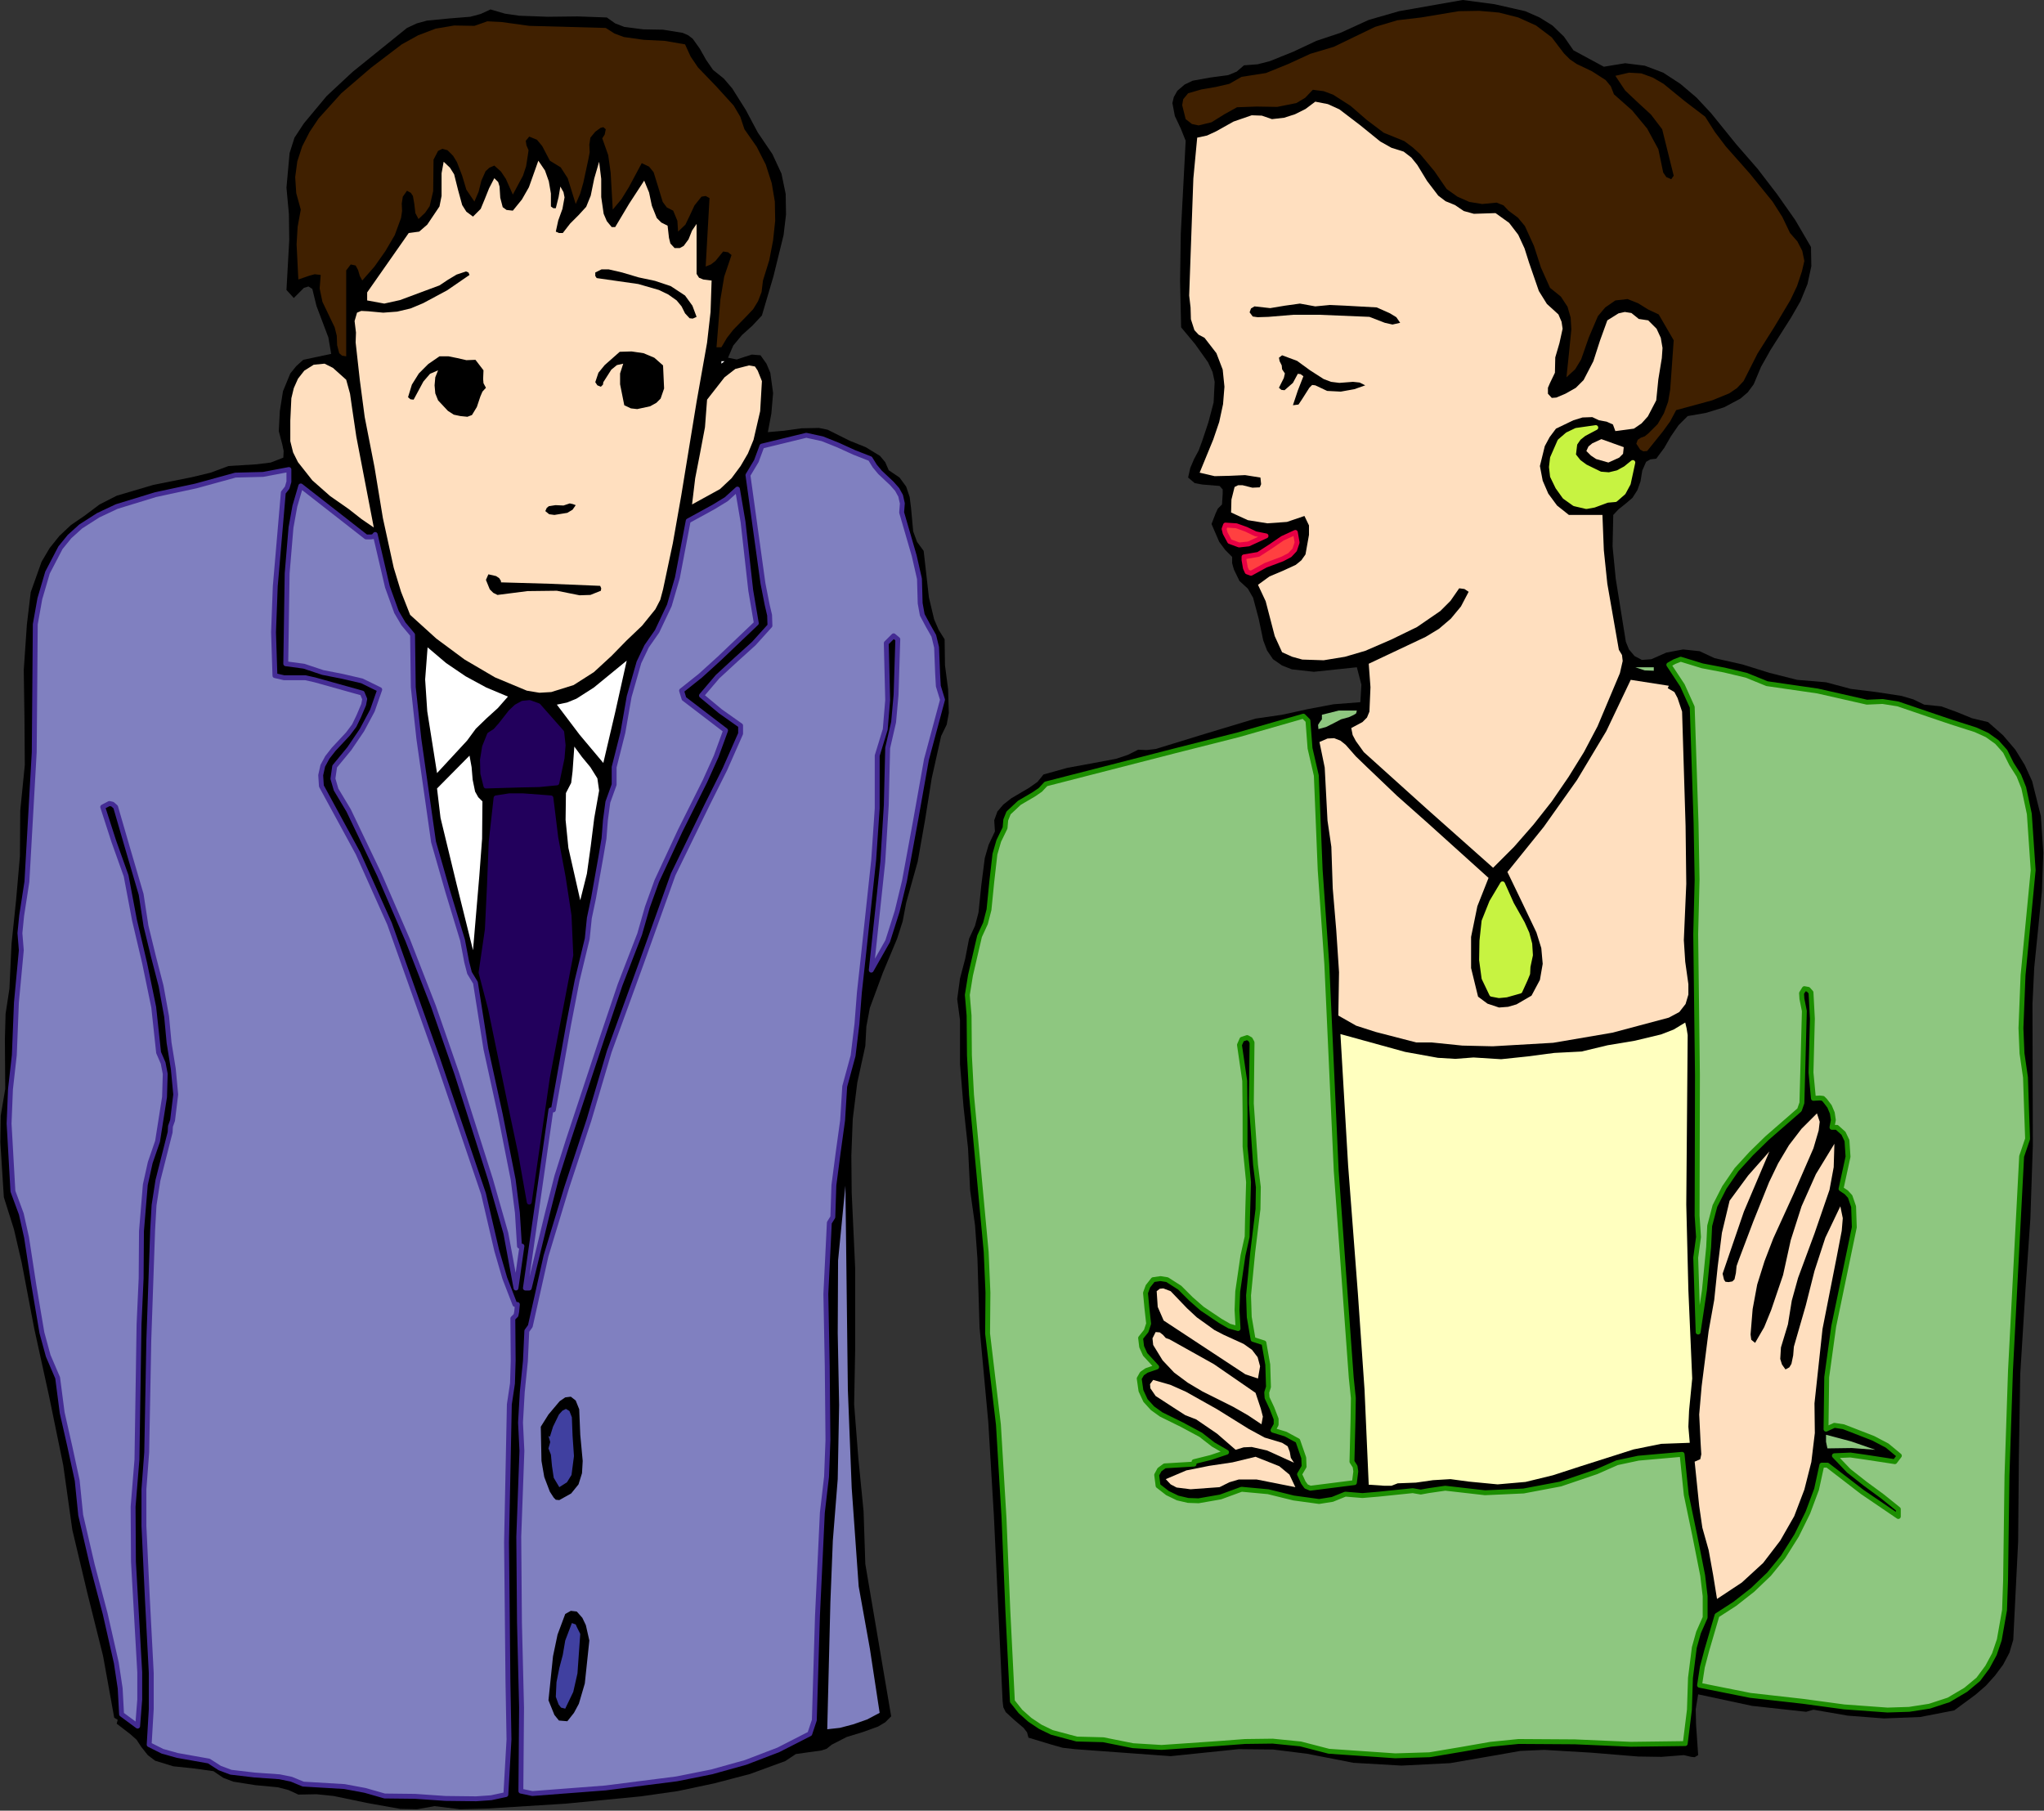
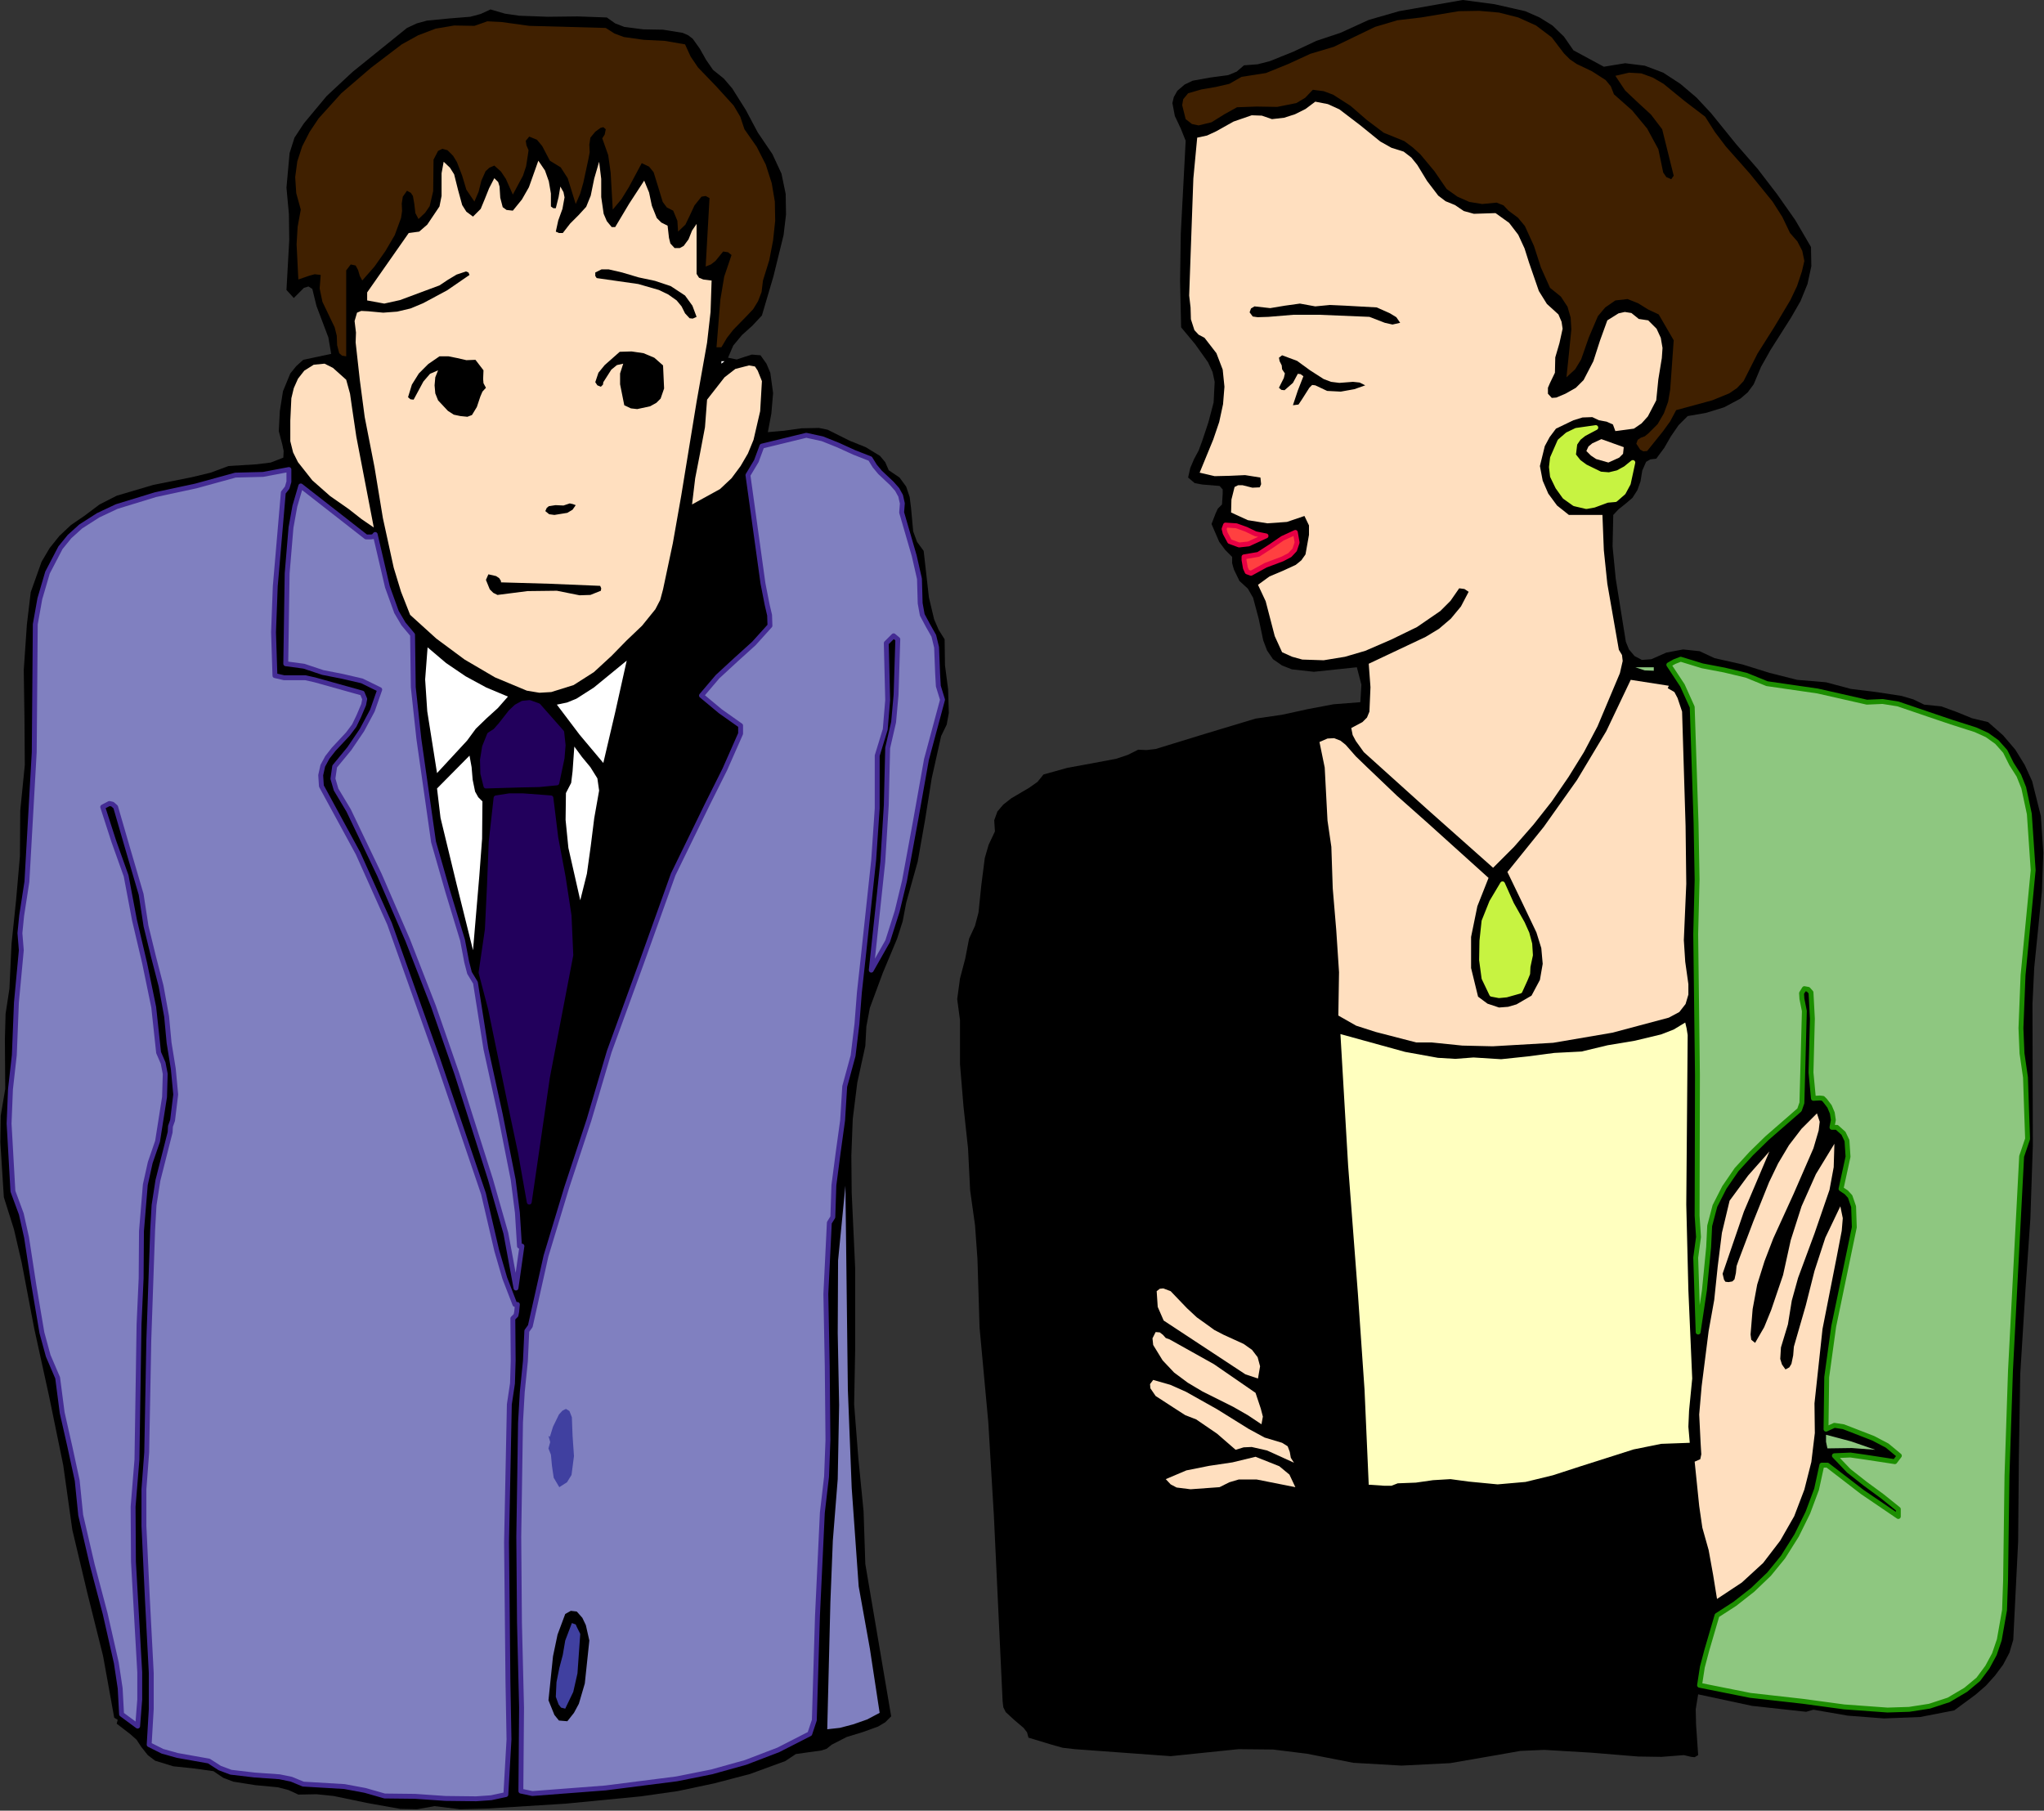
<svg xmlns="http://www.w3.org/2000/svg" xmlns:ns1="http://sodipodi.sourceforge.net/DTD/sodipodi-0.dtd" xmlns:ns2="http://www.inkscape.org/namespaces/inkscape" version="1.0" width="148.615mm" height="131.648mm" id="svg108" ns1:docname="JBIZ033.WMF">
  <rect width="100%" height="100%" fill="#333333" stroke="none" />
  <ns1:namedview pagecolor="#ffffff" bordercolor="#666666" borderopacity="1" objecttolerance="10" gridtolerance="10" guidetolerance="10" ns2:pageopacity="0" ns2:pageshadow="2" ns2:window-width="640" ns2:window-height="480" id="namedview110" />
  <defs id="defs6">
    <clipPath clipPathUnits="userSpaceOnUse" id="clipWmfPath1">
      <path d="M 0,0 L 561.6,0 L 561.6,497.472 L 0,497.472 z" id="path2" />
    </clipPath>
    <pattern id="WMFhbasepattern" patternUnits="userSpaceOnUse" width="6" height="6" x="0" y="0" />
  </defs>
  <path style="fill:#000000;fill-rule:evenodd;fill-opacity:1;stroke:none;" clip-path="url(#clipWmfPath1)" d="  M 432.384,13.824   L 440.736,18.336   L 446.592,17.376   L 451.968,18.048   L 457.056,19.968   L 461.76,23.04   L 466.176,26.784   L 470.208,31.104   L 477.12,39.648   L 482.976,46.368   L 488.352,53.376   L 493.344,60.48   L 497.664,67.872   L 497.76,73.152   L 496.704,78.048   L 494.784,82.752   L 492.192,87.264   L 486.528,96.192   L 483.936,100.8   L 481.92,105.6   L 480.288,107.808   L 478.272,109.536   L 473.76,111.936   L 468.768,113.472   L 463.776,114.336   L 461.28,116.832   L 459.168,119.904   L 457.344,123.072   L 455.136,126.048   L 453.504,126.24   L 452.352,126.912   L 451.296,129.312   L 450.816,132.288   L 449.952,134.688   L 448.608,136.8   L 446.688,138.432   L 444.768,139.968   L 443.328,141.504   L 443.136,150.144   L 444,158.976   L 446.784,176.352   L 447.648,178.464   L 449.184,180.288   L 451.2,181.344   L 453.792,181.152   L 457.92,179.328   L 462.528,178.464   L 467.04,178.944   L 471.168,180.864   L 478.848,182.592   L 486.24,184.896   L 493.824,186.816   L 501.792,187.488   L 508.608,189.312   L 515.616,190.176   L 522.528,191.232   L 525.792,192.192   L 528.768,193.632   L 533.472,194.112   L 537.696,195.648   L 541.92,197.376   L 546.336,198.432   L 550.464,202.08   L 553.824,206.016   L 556.416,210.24   L 558.432,214.656   L 560.832,224.256   L 561.504,234.336   L 561.12,244.896   L 560.064,255.456   L 559.008,265.92   L 558.528,275.904   L 558.624,314.88   L 557.952,334.848   L 556.608,354.336   L 555.168,377.568   L 554.784,400.608   L 554.592,423.552   L 553.44,446.688   L 553.248,450.624   L 552.192,454.176   L 550.464,457.44   L 548.256,460.416   L 545.76,463.2   L 542.88,465.696   L 537.024,470.016   L 527.616,471.84   L 517.728,472.224   L 507.744,471.456   L 498.336,469.824   L 496.32,470.4   L 481.44,468.768   L 466.656,465.6   L 465.984,469.728   L 466.08,473.856   L 466.656,482.304   L 465.696,482.88   L 464.736,482.784   L 462.72,482.304   L 456.576,482.784   L 450.144,482.688   L 437.28,481.632   L 424.32,480.864   L 417.792,481.152   L 411.264,482.304   L 398.496,484.512   L 385.152,485.184   L 371.904,484.416   L 359.136,481.92   L 349.824,480.768   L 340.32,480.672   L 321.696,482.592   L 295.392,480.672   L 292.032,480.288   L 288.96,479.424   L 282.624,477.504   L 282.24,476.064   L 281.28,474.816   L 278.784,472.704   L 276.384,470.496   L 275.712,469.152   L 275.52,467.52   L 273.12,416.544   L 271.584,390.816   L 269.184,364.8   L 268.608,345.984   L 267.936,336.672   L 266.592,327.072   L 266.016,315.552   L 264.768,304.032   L 263.808,292.416   L 263.808,280.32   L 263.04,274.56   L 263.808,268.896   L 265.248,263.424   L 266.304,257.952   L 267.936,254.4   L 268.896,250.752   L 269.664,243.264   L 270.624,235.776   L 271.68,232.128   L 273.408,228.48   L 273.216,225.408   L 274.08,223.008   L 275.712,221.088   L 277.92,219.36   L 282.816,216.48   L 285.12,214.848   L 286.752,212.832   L 293.28,211.008   L 300.096,209.76   L 306.72,208.512   L 309.888,207.456   L 312.768,206.016   L 315.072,206.112   L 317.568,205.824   L 331.008,201.696   L 345.024,197.472   L 352.32,196.416   L 359.328,194.88   L 366.432,193.536   L 373.824,192.96   L 374.112,188.16   L 372.864,183.36   L 361.056,184.608   L 355.008,183.936   L 352.32,182.88   L 349.824,181.152   L 348.192,178.752   L 347.136,175.968   L 345.888,170.016   L 344.352,164.256   L 342.912,161.76   L 340.608,159.648   L 339.072,156.48   L 338.592,154.752   L 338.592,153.024   L 336.672,151.104   L 335.04,148.896   L 332.928,144   L 334.08,141.024   L 334.656,139.776   L 335.808,138.624   L 336,135.648   L 336,134.496   L 335.136,133.536   L 330.432,133.152   L 328.32,132.768   L 326.496,131.232   L 327.072,128.64   L 328.128,126.144   L 329.376,123.84   L 330.336,121.248   L 332.064,116.064   L 333.504,110.592   L 333.792,104.928   L 333.216,102.24   L 331.968,99.552   L 328.416,94.56   L 324.576,89.952   L 324.288,77.28   L 324.48,64.224   L 325.824,38.688   L 324.48,35.328   L 322.848,31.872   L 322.176,28.32   L 322.56,26.688   L 323.52,24.96   L 325.536,23.232   L 327.744,22.176   L 332.544,21.312   L 337.536,20.64   L 339.84,19.68   L 341.856,17.952   L 345.6,17.664   L 348.96,16.8   L 355.392,14.208   L 361.728,11.232   L 368.352,9.024   L 376.128,5.472   L 384.48,3.072   L 401.952,0   L 410.688,1.152   L 419.136,3.072   L 423.072,4.8   L 426.624,7.008   L 429.792,10.08   L 432.384,13.824  z " id="path8" />
  <path style="fill:#000000;fill-rule:evenodd;fill-opacity:1;stroke:none;" clip-path="url(#clipWmfPath1)" d="  M 166.752,4.8   L 169.056,6.432   L 171.552,7.392   L 176.736,8.064   L 182.208,8.16   L 187.584,9.024   L 189.12,9.696   L 190.368,10.656   L 192.288,13.344   L 194.016,16.416   L 195.936,19.2   L 198.912,21.6   L 201.216,24.288   L 204.96,30.24   L 208.224,36.384   L 212.256,42.336   L 214.752,47.712   L 215.904,53.28   L 216,58.944   L 215.328,64.608   L 212.544,75.936   L 209.376,86.688   L 206.784,89.472   L 203.904,92.064   L 201.504,94.944   L 200.064,98.304   L 202.464,98.784   L 204.48,98.112   L 206.592,97.44   L 208.992,97.632   L 210.624,99.936   L 211.68,102.432   L 212.448,108   L 211.968,113.664   L 211.008,118.752   L 215.424,118.368   L 220.224,117.696   L 225.024,117.6   L 227.424,118.08   L 229.536,119.136   L 233.568,121.152   L 237.888,122.88   L 241.824,125.28   L 243.264,127.008   L 244.224,129.216   L 247.2,131.232   L 249.024,133.728   L 249.984,136.608   L 250.368,139.68   L 250.944,146.016   L 252,148.896   L 253.824,151.392   L 255.264,164.16   L 256.704,170.208   L 257.952,173.088   L 259.584,175.68   L 259.68,182.784   L 260.544,189.408   L 260.736,195.936   L 260.16,199.104   L 258.624,202.272   L 256.032,213.888   L 254.208,225.312   L 252.192,236.736   L 249.024,248.064   L 248.064,253.152   L 246.528,257.952   L 242.592,267.36   L 239.04,276.96   L 238.08,282.048   L 237.792,287.424   L 235.584,297.504   L 234.336,307.488   L 233.952,317.568   L 234.048,327.744   L 235.008,348.576   L 235.008,370.56   L 234.72,385.92   L 235.872,400.704   L 237.312,415.296   L 237.792,429.792   L 244.896,471.648   L 243.264,473.28   L 241.344,474.432   L 237.12,475.968   L 232.704,477.312   L 228.576,479.424   L 227.136,480.576   L 225.6,481.056   L 222.048,481.536   L 218.688,482.016   L 215.808,483.936   L 206.112,487.488   L 196.224,490.08   L 186.24,492.192   L 176.16,493.632   L 155.424,495.648   L 133.824,496.992   L 126.432,497.184   L 119.424,496.32   L 114.624,497.184   L 110.016,497.088   L 100.896,495.456   L 91.68,493.536   L 86.976,493.056   L 81.984,493.152   L 79.296,491.904   L 76.32,491.136   L 70.176,490.56   L 64.128,489.6   L 61.344,488.544   L 58.656,486.72   L 53.184,485.952   L 47.616,485.376   L 42.624,483.84   L 40.608,482.304   L 38.784,480   L 37.536,478.08   L 35.808,476.544   L 32.064,473.664   L 32.352,472.608   L 31.392,472.032   L 28.32,455.04   L 24,437.76   L 19.872,420.384   L 17.376,402.624   L 13.536,383.904   L 9.408,365.088   L 5.952,346.944   L 3.84,337.824   L 1.056,328.992   L 0.096,313.92   L 0.192,306.624   L 1.44,299.232   L 1.344,285.6   L 1.536,278.592   L 2.592,271.68   L 3.168,259.392   L 4.416,247.392   L 5.472,235.296   L 5.568,222.72   L 6.816,210.24   L 6.72,197.184   L 6.528,184.128   L 7.392,171.552   L 8.448,162.72   L 11.424,154.368   L 13.632,150.624   L 16.32,147.264   L 19.488,144.288   L 23.136,141.792   L 27.36,138.624   L 32.064,136.224   L 42.144,133.248   L 52.704,131.136   L 57.888,129.888   L 62.784,128.064   L 70.56,127.584   L 74.4,127.104   L 77.856,125.76   L 77.952,123.936   L 77.568,122.112   L 76.608,118.464   L 76.896,112.992   L 77.76,107.52   L 79.776,102.624   L 81.408,100.608   L 83.328,98.88   L 91.008,97.248   L 90.24,92.736   L 88.608,88.416   L 86.976,84.096   L 85.824,79.392   L 84.768,78.72   L 83.52,79.104   L 80.736,81.888   L 78.72,79.68   L 79.488,65.952   L 79.392,58.848   L 78.72,51.552   L 79.584,42.048   L 80.928,37.824   L 83.52,33.888   L 89.76,26.4   L 96.864,19.776   L 111.84,7.68   L 114.528,6.432   L 117.312,5.664   L 123.264,5.088   L 129.216,4.608   L 132.096,3.84   L 134.784,2.592   L 138.72,3.744   L 142.656,4.32   L 150.528,4.608   L 158.688,4.512   L 166.752,4.8  z " id="path10" />
  <path style="fill:#402000;fill-rule:evenodd;fill-opacity:1;stroke:none;" clip-path="url(#clipWmfPath1)" d="  M 429.792,14.688   L 431.424,16.32   L 433.248,17.568   L 437.472,19.584   L 441.216,21.984   L 442.656,23.712   L 443.52,25.92   L 448.512,30.336   L 452.64,35.328   L 455.712,40.992   L 457.056,47.424   L 457.92,48.672   L 459.264,49.248   L 459.936,48.288   L 456.768,35.52   L 453.696,31.488   L 450.048,28.128   L 446.592,24.864   L 443.904,20.832   L 447.648,19.968   L 451.008,20.16   L 454.176,21.312   L 457.152,23.04   L 462.912,27.744   L 468.576,32.064   L 471.264,36.288   L 474.24,40.224   L 480.864,47.712   L 487.104,55.392   L 489.792,59.616   L 491.904,64.032   L 493.92,66.336   L 495.264,68.928   L 495.84,71.712   L 495.168,74.592   L 493.824,78.624   L 492,82.464   L 487.584,89.856   L 482.976,97.152   L 479.136,104.736   L 477.312,106.656   L 475.2,108.096   L 470.496,110.016   L 460.608,112.704   L 458.976,115.776   L 456.96,118.56   L 452.64,123.936   L 451.584,124.032   L 450.72,123.552   L 449.664,121.92   L 450.048,120.864   L 450.912,120.288   L 451.968,119.904   L 452.928,119.136   L 455.52,116.544   L 457.248,113.568   L 458.4,110.4   L 458.976,107.04   L 459.936,93.504   L 455.808,86.4   L 452.928,85.056   L 450.144,83.328   L 447.264,82.176   L 443.904,82.56   L 441.12,84.48   L 439.104,86.88   L 436.608,92.736   L 434.496,98.784   L 432.864,101.472   L 430.464,103.68   L 431.136,97.248   L 431.808,90.528   L 431.616,87.264   L 430.752,84.288   L 428.928,81.504   L 425.952,79.104   L 423.456,73.536   L 421.536,67.584   L 419.04,62.112   L 417.12,59.808   L 414.528,57.888   L 413.184,56.448   L 411.264,55.68   L 407.328,56.064   L 403.776,55.488   L 400.512,54.048   L 397.536,51.936   L 394.176,47.04   L 390.336,42.432   L 388.224,40.512   L 385.92,38.784   L 380.256,36.48   L 375.552,32.928   L 371.136,29.088   L 366.336,26.016   L 363.744,25.056   L 360.768,24.672   L 358.656,26.88   L 356.256,28.32   L 350.976,29.376   L 345.312,29.28   L 339.936,29.472   L 336.48,31.392   L 332.928,33.6   L 329.376,34.464   L 327.552,34.08   L 325.824,32.736   L 324.864,28.896   L 325.152,27.264   L 326.496,25.632   L 330.144,24.576   L 334.08,23.904   L 337.824,23.04   L 341.184,21.12   L 347.904,20.064   L 354.048,17.568   L 360.096,14.784   L 366.528,12.864   L 377.856,7.392   L 384,5.568   L 390.528,4.8   L 400.896,3.072   L 406.464,2.976   L 411.936,3.456   L 417.216,4.8   L 422.112,7.008   L 426.432,10.272   L 429.792,14.688  z " id="path12" />
  <path style="fill:#402000;fill-rule:evenodd;fill-opacity:1;stroke:none;" clip-path="url(#clipWmfPath1)" d="  M 166.464,7.68   L 168.864,9.216   L 171.456,10.176   L 176.928,10.944   L 182.688,11.232   L 188.256,12.192   L 189.792,15.552   L 191.808,18.528   L 196.8,23.712   L 201.6,28.992   L 203.424,32.064   L 204.576,35.52   L 207.936,40.32   L 210.432,45.216   L 212.064,50.304   L 212.928,55.392   L 213.024,60.672   L 212.448,66.048   L 211.392,71.52   L 209.664,77.088   L 209.28,80.256   L 208.32,82.752   L 206.976,84.96   L 205.248,86.784   L 201.504,90.624   L 199.776,92.832   L 198.24,95.424   L 196.896,95.424   L 197.952,82.368   L 199.008,76.032   L 201.024,70.08   L 200.064,69.312   L 198.72,69.12   L 196.608,71.712   L 195.36,72.672   L 193.92,73.248   L 194.976,54.432   L 193.92,53.856   L 192.768,54.048   L 190.848,56.448   L 189.6,59.136   L 188.352,61.728   L 186.336,63.648   L 186.144,60.672   L 184.992,57.888   L 183.264,57.024   L 182.112,55.488   L 180.864,51.36   L 179.616,47.328   L 178.368,45.792   L 176.352,44.832   L 172.8,51.456   L 170.784,54.72   L 168.384,57.6   L 167.808,47.424   L 167.136,42.624   L 165.504,38.016   L 166.176,36.96   L 166.464,35.52   L 165.792,34.944   L 165.024,35.136   L 163.584,36.192   L 162.24,37.824   L 161.952,39.744   L 162.048,41.856   L 161.664,43.872   L 160.32,50.112   L 159.456,53.184   L 158.208,56.064   L 156,48.96   L 154.08,45.984   L 151.104,44.16   L 148.992,40.128   L 147.552,38.4   L 145.44,37.536   L 144.48,38.688   L 144.672,39.936   L 145.248,41.28   L 145.056,42.624   L 144.576,45.696   L 143.712,48.288   L 140.928,53.472   L 139.008,49.152   L 137.664,47.136   L 135.84,45.504   L 134.496,46.08   L 133.44,47.04   L 132.288,49.632   L 131.52,52.704   L 130.368,55.392   L 128.16,52.128   L 127.008,48.288   L 125.568,44.544   L 124.512,42.816   L 122.976,41.28   L 121.536,40.896   L 120.384,41.472   L 119.136,43.872   L 119.04,52.512   L 118.08,56.64   L 116.832,58.464   L 115.008,60.192   L 114.144,58.56   L 113.856,56.064   L 113.472,53.856   L 112.896,52.992   L 111.84,52.416   L 110.688,54.048   L 110.4,55.968   L 110.496,57.984   L 110.208,59.904   L 108.48,64.608   L 105.888,69.024   L 102.912,73.248   L 99.552,77.088   L 98.88,75.84   L 98.4,74.208   L 97.728,72.96   L 96.384,72.672   L 95.136,74.304   L 95.136,97.92   L 93.984,97.728   L 93.216,97.056   L 92.64,94.848   L 92.544,92.256   L 91.968,89.952   L 88.608,82.944   L 87.84,79.296   L 88.128,75.552   L 86.496,75.36   L 85.056,75.744   L 81.984,76.8   L 81.504,67.104   L 81.792,62.304   L 82.656,57.6   L 81.408,53.088   L 81.12,48.672   L 81.696,44.352   L 83.04,40.224   L 85.056,36.288   L 87.552,32.544   L 93.792,25.632   L 101.952,18.624   L 110.4,12.192   L 114.912,9.696   L 119.712,7.872   L 124.8,7.008   L 130.368,7.104   L 133.92,5.856   L 137.76,6.048   L 145.44,7.104   L 166.464,7.68  z " id="path14" />
  <path style="fill:#ffdfbf;fill-rule:evenodd;fill-opacity:1;stroke:none;" clip-path="url(#clipWmfPath1)" d="  M 385.728,41.664   L 387.84,43.296   L 389.472,45.312   L 392.16,49.728   L 395.232,53.76   L 397.248,55.296   L 399.84,56.352   L 402.24,57.984   L 405.024,58.752   L 410.976,58.56   L 414.72,61.248   L 417.216,64.512   L 418.944,68.256   L 420.192,72.192   L 422.88,79.968   L 425.088,83.52   L 428.256,86.4   L 429.12,88.416   L 429.408,90.336   L 428.544,94.272   L 427.392,98.208   L 427.296,102.432   L 425.952,105.216   L 425.376,106.56   L 425.376,108.192   L 426.432,109.344   L 427.68,109.248   L 430.176,108.192   L 433.056,106.56   L 435.168,104.448   L 437.856,99.264   L 439.68,93.6   L 441.696,88.032   L 444.768,86.112   L 446.496,85.728   L 448.32,86.016   L 450.336,87.648   L 452.928,88.032   L 455.232,90.336   L 456.384,92.832   L 456.864,95.616   L 456.672,98.4   L 455.712,104.256   L 455.136,110.016   L 452.832,114.432   L 451.104,116.352   L 448.992,117.792   L 443.904,118.464   L 443.232,116.64   L 441.504,115.872   L 439.392,115.488   L 437.568,114.624   L 434.88,114.72   L 432.384,115.488   L 427.584,117.792   L 425.856,120.096   L 424.512,122.592   L 423.168,128.064   L 423.936,132.096   L 425.472,135.648   L 427.872,138.912   L 431.136,141.504   L 440.352,141.504   L 440.736,151.2   L 441.696,160.416   L 444.864,178.56   L 445.728,180   L 445.92,181.632   L 445.152,184.992   L 439.008,199.584   L 435.264,206.688   L 431.04,213.504   L 426.432,220.224   L 421.44,226.56   L 416.064,232.704   L 410.304,238.464   L 392.256,222.432   L 374.784,206.688   L 372.576,203.616   L 371.712,201.984   L 371.328,200.064   L 374.4,198.432   L 375.648,197.184   L 376.32,195.552   L 376.608,188.832   L 376.128,182.4   L 391.776,175.008   L 395.424,172.8   L 398.688,170.016   L 401.472,166.656   L 403.584,162.624   L 402.432,161.856   L 400.992,161.664   L 398.592,165.12   L 395.808,167.904   L 389.376,172.32   L 382.272,175.776   L 375.168,178.848   L 369.6,180.48   L 363.744,181.44   L 357.888,181.248   L 355.104,180.48   L 352.32,179.232   L 350.304,174.816   L 349.056,170.016   L 347.808,165.216   L 345.696,160.704   L 348.864,158.4   L 352.512,156.864   L 356.064,155.232   L 357.6,153.984   L 358.752,152.352   L 359.712,146.976   L 359.712,144.384   L 358.464,141.792   L 353.664,143.424   L 348.288,143.808   L 342.912,142.944   L 338.304,140.832   L 338.4,137.28   L 339.264,133.824   L 340.224,133.344   L 341.472,133.344   L 344.16,134.016   L 346.176,133.92   L 346.56,133.056   L 346.368,131.232   L 342.144,130.56   L 337.92,130.752   L 333.792,130.848   L 329.664,129.888   L 333.408,120.768   L 335.04,115.968   L 336.096,111.072   L 336.48,106.272   L 336,101.568   L 334.272,97.056   L 331.008,92.832   L 329.376,91.968   L 328.224,90.72   L 327.264,87.744   L 327.168,84.48   L 326.784,81.216   L 327.552,59.712   L 327.936,49.056   L 328.992,37.824   L 331.68,37.248   L 334.176,36.096   L 338.976,33.408   L 343.968,31.68   L 346.752,31.776   L 349.536,32.736   L 352.896,32.352   L 355.872,31.392   L 358.752,29.952   L 361.44,27.936   L 364.896,28.608   L 368.064,30.048   L 373.728,34.368   L 379.296,38.88   L 382.368,40.608   L 385.728,41.664  z " id="path16" />
  <path style="fill:#ffdfbf;fill-rule:evenodd;fill-opacity:1;stroke:none;" clip-path="url(#clipWmfPath1)" d="  M 151.392,56.736   L 152.064,57.216   L 152.736,57.216   L 153.504,54.144   L 153.984,51.264   L 154.848,52.8   L 155.136,54.24   L 154.56,57.408   L 153.408,60.576   L 152.736,63.648   L 153.6,64.032   L 154.656,64.032   L 156.672,61.44   L 158.976,59.136   L 161.088,56.832   L 162.336,53.76   L 163.296,49.056   L 164.64,44.448   L 165.216,49.152   L 165.216,54.144   L 165.888,58.752   L 166.752,60.768   L 168.096,62.4   L 169.056,62.4   L 172.896,55.968   L 177.024,49.632   L 178.368,52.896   L 179.136,56.544   L 180.48,59.904   L 181.728,61.152   L 183.456,62.016   L 183.84,65.376   L 184.224,66.912   L 185.376,68.16   L 186.816,68.16   L 187.872,67.584   L 189.216,65.76   L 190.176,63.36   L 191.424,61.536   L 191.424,75.264   L 192.096,76.32   L 193.248,76.8   L 195.552,77.088   L 195.264,85.728   L 194.304,94.176   L 191.424,110.4   L 187.2,136.224   L 184.896,149.28   L 182.208,161.952   L 181.44,164.832   L 180.096,167.424   L 176.448,171.936   L 172.128,176.064   L 168.096,180.192   L 163.2,184.704   L 157.632,188.256   L 151.488,190.176   L 148.224,190.368   L 144.768,189.792   L 136.032,186.144   L 127.68,181.248   L 119.904,175.488   L 112.704,168.96   L 110.208,162.624   L 108.192,156   L 105.216,142.368   L 102.912,128.352   L 100.224,114.624   L 98.88,104.448   L 97.728,94.08   L 97.824,91.392   L 97.44,88.224   L 98.112,85.92   L 99.264,85.44   L 101.184,85.536   L 105.312,85.92   L 109.152,85.632   L 112.8,84.768   L 116.256,83.328   L 122.88,79.776   L 129.024,75.552   L 128.736,74.88   L 128.064,74.592   L 125.472,75.456   L 123.072,76.896   L 120.768,78.432   L 118.176,79.392   L 109.92,82.464   L 105.6,83.424   L 100.896,82.56   L 100.896,80.352   L 112.32,64.032   L 115.2,63.648   L 117.408,61.728   L 120.768,56.736   L 121.344,53.856   L 121.344,50.784   L 121.344,47.616   L 121.92,44.448   L 123.648,46.08   L 124.8,47.904   L 125.856,52.128   L 127.008,56.352   L 128.16,58.176   L 129.984,59.52   L 132.096,57.408   L 133.248,54.624   L 134.4,51.744   L 135.84,48.96   L 136.896,50.016   L 137.28,51.264   L 137.472,54.336   L 138.144,56.928   L 139.2,57.696   L 140.928,57.888   L 143.424,54.816   L 145.344,51.456   L 147.936,44.16   L 149.76,46.848   L 150.816,49.824   L 151.392,53.184   L 151.392,56.736  z " id="path18" />
  <path style="fill:#000000;fill-rule:evenodd;fill-opacity:1;stroke:none;" clip-path="url(#clipWmfPath1)" d="  M 188.256,81.216   L 190.272,84   L 191.424,87.072   L 190.368,87.552   L 189.504,87.456   L 188.256,86.112   L 187.296,84.192   L 185.952,82.56   L 183.648,80.928   L 181.056,79.68   L 175.392,78.048   L 163.968,76.416   L 163.584,75.84   L 163.584,74.88   L 165.312,74.016   L 167.232,74.016   L 170.976,74.88   L 175.488,76.224   L 180,77.184   L 184.32,78.624   L 188.256,81.216  z " id="path20" />
  <path style="fill:#000000;fill-rule:evenodd;fill-opacity:1;stroke:none;" clip-path="url(#clipWmfPath1)" d="  M 378.336,84.48   L 381.984,86.112   L 383.712,87.168   L 384.768,88.704   L 382.656,89.184   L 380.544,88.704   L 376.32,87.072   L 362.4,86.496   L 355.488,86.496   L 348.576,87.072   L 345.6,87.168   L 344.256,86.976   L 343.392,85.824   L 343.776,84.768   L 344.736,84.192   L 349.056,84.672   L 353.088,84   L 357.216,83.424   L 361.44,84.192   L 365.472,83.808   L 369.696,84   L 378.336,84.48  z " id="path22" />
  <path style="fill:#000000;fill-rule:evenodd;fill-opacity:1;stroke:none;" clip-path="url(#clipWmfPath1)" d="  M 182.208,100.416   L 182.496,106.752   L 181.536,109.536   L 180.384,110.688   L 178.656,111.648   L 175.104,112.416   L 173.376,112.224   L 171.552,111.36   L 170.4,105.6   L 170.4,102.624   L 171.264,99.936   L 169.536,100.32   L 168,101.568   L 165.792,105.024   L 165.696,105.696   L 165.12,106.272   L 164.16,105.888   L 163.584,105.024   L 164.448,102.432   L 166.176,100.32   L 170.304,96.672   L 173.568,96.576   L 176.832,97.056   L 179.808,98.304   L 182.208,100.416  z " id="path24" />
  <path style="fill:#000000;fill-rule:evenodd;fill-opacity:1;stroke:none;" clip-path="url(#clipWmfPath1)" d="  M 132.864,101.76   L 132.768,104.16   L 132.864,105.312   L 133.536,106.56   L 132.576,107.616   L 132,108.96   L 131.04,111.84   L 129.696,114.048   L 128.448,114.528   L 126.528,114.336   L 124.704,113.952   L 123.072,112.896   L 120.384,110.016   L 119.616,108.096   L 119.424,105.888   L 119.616,103.68   L 120.384,101.76   L 118.176,102.72   L 116.352,104.832   L 113.664,109.824   L 112.8,109.728   L 112.128,109.152   L 113.184,105.696   L 115.104,102.624   L 117.696,100.032   L 120.768,97.92   L 123.264,97.92   L 125.664,98.4   L 128.16,98.976   L 130.656,98.88   L 132.864,101.76  z " id="path26" />
  <path style="fill:#000000;fill-rule:evenodd;fill-opacity:1;stroke:none;" clip-path="url(#clipWmfPath1)" d="  M 368.064,105.216   L 371.808,104.928   L 373.632,105.12   L 375.168,105.888   L 372.192,106.944   L 368.448,107.616   L 364.704,107.424   L 361.44,105.888   L 360.576,105.792   L 359.808,106.56   L 357.792,109.728   L 356.832,111.168   L 355.296,111.36   L 356.64,107.328   L 358.176,103.392   L 357.408,102.816   L 356.64,102.72   L 355.296,105.216   L 352.992,107.232   L 352.128,107.136   L 351.456,106.56   L 352.8,103.872   L 353.088,102.624   L 352.32,101.472   L 352.224,100.416   L 351.648,99.264   L 351.456,98.304   L 352.32,97.632   L 356.448,99.168   L 360,101.76   L 363.744,104.16   L 365.76,104.928   L 368.064,105.216  z " id="path28" />
  <path style="fill:#000000;fill-rule:evenodd;fill-opacity:1;stroke:none;" clip-path="url(#clipWmfPath1)" d="  M 179.904,102.432   L 179.808,105.312   L 178.656,108.192   L 176.256,109.536   L 174.912,109.824   L 173.568,109.536   L 172.896,104.16   L 173.472,101.664   L 174.72,99.264   L 177.888,100.128   L 179.136,100.992   L 179.904,102.432  z " id="path30" />
  <path style="fill:#ffffff;fill-rule:evenodd;fill-opacity:1;stroke:none;" clip-path="url(#clipWmfPath1)" d="  M 198.24,99.936   L 198.24,99.264   L 199.104,99.264   L 198.24,99.936  z " id="path32" />
  <path style="fill:#ffdfbf;fill-rule:evenodd;fill-opacity:1;stroke:none;" clip-path="url(#clipWmfPath1)" d="  M 95.136,104.352   L 96.192,108.192   L 96.768,112.224   L 97.92,120   L 102.72,144.96   L 99.36,142.656   L 95.808,139.872   L 90.72,136.32   L 85.824,132   L 81.888,127.008   L 80.544,124.32   L 79.776,121.248   L 79.776,115.584   L 80.064,109.44   L 80.736,106.656   L 81.888,104.064   L 83.616,101.856   L 86.208,100.224   L 89.184,99.936   L 91.488,101.088   L 95.136,104.352  z " id="path34" />
  <path style="fill:#ffdfbf;fill-rule:evenodd;fill-opacity:1;stroke:none;" clip-path="url(#clipWmfPath1)" d="  M 209.376,104.736   L 208.896,112.992   L 207.072,120.864   L 205.536,124.608   L 203.52,128.064   L 201.024,131.424   L 197.856,134.4   L 190.176,138.624   L 191.04,131.424   L 192.384,124.512   L 193.728,117.408   L 194.304,109.824   L 199.104,103.68   L 202.08,101.376   L 205.824,100.416   L 207.456,100.704   L 208.224,101.856   L 209.376,104.736  z " id="path36" />
  <path style="fill:#000000;fill-rule:evenodd;fill-opacity:1;stroke:none;" clip-path="url(#clipWmfPath1)" d="  M 130.368,103.392   L 129.504,107.52   L 129.12,109.632   L 128.064,111.36   L 125.856,111.552   L 124.32,110.592   L 121.728,107.232   L 122.112,103.68   L 124.224,100.8   L 127.872,101.184   L 129.408,101.76   L 130.368,103.392  z " id="path38" />
  <path style="fill:#c7f341;fill-rule:evenodd;fill-opacity:1;stroke:#c7f341;stroke-width:1.344px;stroke-linecap:round;stroke-linejoin:round;stroke-miterlimit:4;stroke-dasharray:none;stroke-opacity:1;" clip-path="url(#clipWmfPath1)" d="  M 438.528,117.504   L 435.264,119.232   L 433.824,120.384   L 432.768,121.92   L 432.384,125.088   L 433.824,126.912   L 435.648,128.256   L 439.776,130.272   L 442.176,130.464   L 444.576,129.888   L 446.688,128.736   L 448.704,127.104   L 447.456,132.864   L 446.112,135.36   L 443.904,137.28   L 441.696,137.472   L 439.872,138.144   L 438.048,138.816   L 435.936,139.2   L 432.672,138.432   L 429.984,136.512   L 428.064,133.824   L 426.624,130.848   L 426.336,128.352   L 426.624,125.856   L 428.64,121.248   L 430.752,119.424   L 433.152,118.272   L 438.528,117.504  z " id="path40" />
-   <path style="fill:#8080c0;fill-rule:evenodd;fill-opacity:1;stroke:#442c94;stroke-width:1.344px;stroke-linecap:round;stroke-linejoin:round;stroke-miterlimit:4;stroke-dasharray:none;stroke-opacity:1;" clip-path="url(#clipWmfPath1)" d="  M 239.136,126.048   L 240.384,128.064   L 241.824,129.792   L 245.088,132.864   L 246.528,134.496   L 247.488,136.224   L 247.968,138.336   L 247.776,140.832   L 251.232,152.736   L 252.672,159.072   L 252.864,165.792   L 253.44,168.96   L 254.976,171.84   L 256.608,174.72   L 257.376,177.888   L 257.664,185.184   L 257.856,188.544   L 259.008,192.288   L 254.592,208.704   L 251.616,225.408   L 248.544,242.112   L 246.528,250.464   L 243.936,258.624   L 239.424,266.592   L 242.592,236.832   L 243.552,221.28   L 243.936,205.536   L 245.568,198.432   L 246.24,190.944   L 246.72,175.68   L 245.568,174.72   L 243.552,176.736   L 243.936,192.384   L 243.264,200.448   L 241.056,207.648   L 241.056,222.144   L 240.096,236.256   L 237.12,264   L 236.16,272.736   L 235.488,281.376   L 234.432,290.112   L 232.128,298.56   L 231.552,307.872   L 230.304,316.896   L 229.152,325.728   L 228.864,334.464   L 227.904,336   L 226.944,355.584   L 227.328,375.552   L 227.52,395.712   L 227.136,405.792   L 225.984,415.68   L 224.64,444.096   L 223.776,472.704   L 222.528,476.448   L 213.888,480.864   L 204.864,484.32   L 195.552,486.912   L 185.952,488.832   L 166.368,491.328   L 146.304,492.864   L 143.136,492.192   L 143.328,469.248   L 142.752,445.92   L 142.56,422.304   L 143.424,398.688   L 143.04,390.912   L 143.52,382.56   L 144.384,374.016   L 144.768,365.76   L 145.728,364.416   L 150.048,345.12   L 155.712,326.4   L 161.856,307.776   L 167.424,288.96   L 176.256,264.672   L 184.992,240.288   L 194.4,220.992   L 199.2,211.392   L 203.52,201.6   L 203.52,199.392   L 197.952,195.456   L 192.768,191.136   L 197.184,185.952   L 202.176,181.344   L 207.168,176.832   L 211.584,171.936   L 211.488,169.056   L 210.816,166.176   L 209.664,160.32   L 205.536,130.56   L 207.84,126.72   L 209.376,122.592   L 221.568,119.616   L 225.984,120.576   L 230.304,122.304   L 234.72,124.32   L 239.136,126.048  z " id="path42" />
+   <path style="fill:#8080c0;fill-rule:evenodd;fill-opacity:1;stroke:#442c94;stroke-width:1.344px;stroke-linecap:round;stroke-linejoin:round;stroke-miterlimit:4;stroke-dasharray:none;stroke-opacity:1;" clip-path="url(#clipWmfPath1)" d="  M 239.136,126.048   L 240.384,128.064   L 241.824,129.792   L 245.088,132.864   L 246.528,134.496   L 247.488,136.224   L 247.968,138.336   L 247.776,140.832   L 251.232,152.736   L 252.672,159.072   L 252.864,165.792   L 253.44,168.96   L 254.976,171.84   L 256.608,174.72   L 257.376,177.888   L 257.664,185.184   L 257.856,188.544   L 259.008,192.288   L 254.592,208.704   L 251.616,225.408   L 248.544,242.112   L 246.528,250.464   L 243.936,258.624   L 239.424,266.592   L 242.592,236.832   L 243.552,221.28   L 243.936,205.536   L 245.568,198.432   L 246.24,190.944   L 246.72,175.68   L 245.568,174.72   L 243.552,176.736   L 243.936,192.384   L 243.264,200.448   L 241.056,207.648   L 241.056,222.144   L 240.096,236.256   L 237.12,264   L 236.16,272.736   L 235.488,281.376   L 234.432,290.112   L 232.128,298.56   L 231.552,307.872   L 230.304,316.896   L 229.152,325.728   L 228.864,334.464   L 227.904,336   L 226.944,355.584   L 227.328,375.552   L 227.52,395.712   L 227.136,405.792   L 225.984,415.68   L 224.64,444.096   L 223.776,472.704   L 222.528,476.448   L 213.888,480.864   L 204.864,484.32   L 195.552,486.912   L 185.952,488.832   L 166.368,491.328   L 146.304,492.864   L 143.136,492.192   L 143.328,469.248   L 142.752,445.92   L 142.56,422.304   L 143.04,390.912   L 143.52,382.56   L 144.384,374.016   L 144.768,365.76   L 145.728,364.416   L 150.048,345.12   L 155.712,326.4   L 161.856,307.776   L 167.424,288.96   L 176.256,264.672   L 184.992,240.288   L 194.4,220.992   L 199.2,211.392   L 203.52,201.6   L 203.52,199.392   L 197.952,195.456   L 192.768,191.136   L 197.184,185.952   L 202.176,181.344   L 207.168,176.832   L 211.584,171.936   L 211.488,169.056   L 210.816,166.176   L 209.664,160.32   L 205.536,130.56   L 207.84,126.72   L 209.376,122.592   L 221.568,119.616   L 225.984,120.576   L 230.304,122.304   L 234.72,124.32   L 239.136,126.048  z " id="path42" />
  <path style="fill:#ffdfbf;fill-rule:evenodd;fill-opacity:1;stroke:none;" clip-path="url(#clipWmfPath1)" d="  M 446.208,122.88   L 446.016,124.704   L 444.96,125.76   L 441.984,127.104   L 438.624,126.144   L 437.184,125.184   L 435.936,123.936   L 436.512,122.688   L 437.568,121.824   L 440.064,120.672   L 446.208,122.88  z " id="path44" />
  <path style="fill:#8080c0;fill-rule:evenodd;fill-opacity:1;stroke:#442c94;stroke-width:1.344px;stroke-linecap:round;stroke-linejoin:round;stroke-miterlimit:4;stroke-dasharray:none;stroke-opacity:1;" clip-path="url(#clipWmfPath1)" d="  M 79.392,129.024   L 79.392,132.384   L 78.912,134.016   L 77.856,135.36   L 75.648,161.088   L 75.168,173.76   L 75.552,185.664   L 78.048,186.24   L 80.928,186.24   L 83.904,186.24   L 86.496,186.816   L 99.552,190.464   L 100.224,192.096   L 99.936,193.632   L 98.592,196.8   L 97.344,199.392   L 95.616,201.696   L 91.68,205.92   L 89.952,208.128   L 88.704,210.432   L 88.128,213.024   L 88.32,216   L 98.4,234.528   L 107.04,253.824   L 120.192,290.784   L 132.864,328.032   L 136.512,343.68   L 138.72,351.264   L 141.504,358.464   L 142.176,358.464   L 141.984,360.48   L 141.792,361.44   L 140.928,362.304   L 141.024,373.92   L 140.832,380.16   L 139.968,385.92   L 139.2,423.84   L 139.584,462.048   L 139.872,477.984   L 139.008,493.152   L 134.976,494.016   L 130.848,494.304   L 122.4,494.208   L 114.048,493.632   L 105.696,493.536   L 100.32,492   L 94.656,490.944   L 83.328,490.272   L 80.064,488.928   L 76.8,488.256   L 69.984,487.776   L 63.456,487.008   L 60.384,485.856   L 57.408,483.936   L 48.768,482.4   L 44.64,481.248   L 40.992,479.424   L 41.568,469.632   L 41.568,459.744   L 40.512,439.584   L 39.552,419.328   L 39.552,409.248   L 40.32,399.072   L 40.896,368.256   L 41.952,337.92   L 42.336,331.2   L 43.392,324.384   L 46.752,311.136   L 46.848,309.504   L 47.424,307.872   L 48.288,300.768   L 47.616,293.664   L 46.464,286.56   L 45.792,279.36   L 44.256,270.912   L 42.144,262.752   L 40.128,254.496   L 38.784,245.76   L 35.232,233.664   L 31.776,221.76   L 30.912,220.992   L 30.048,220.8   L 28.224,221.76   L 31.296,231.264   L 34.656,240.672   L 36.96,252.864   L 39.744,264.672   L 42.24,276.768   L 43.584,289.248   L 44.832,292.128   L 45.408,295.104   L 45.216,301.44   L 43.296,313.632   L 41.28,319.488   L 39.936,325.536   L 38.88,338.304   L 38.784,351.264   L 38.208,363.936   L 37.824,388.896   L 37.632,401.088   L 36.576,414.048   L 36.672,429.12   L 37.536,444.384   L 38.4,459.552   L 38.4,467.04   L 37.824,474.336   L 33.408,471.072   L 33.024,463.968   L 31.968,456.96   L 28.896,443.424   L 25.344,429.984   L 22.176,416.352   L 21.216,406.848   L 19.2,397.536   L 17.088,388.224   L 15.84,378.624   L 13.248,372.576   L 11.52,366.24   L 9.312,353.184   L 7.296,340.032   L 5.856,333.6   L 3.552,327.36   L 2.496,308.736   L 2.88,299.328   L 3.936,289.92   L 4.512,275.52   L 5.856,261.12   L 5.472,256.416   L 5.952,251.616   L 7.392,242.304   L 9.408,206.688   L 9.696,171.552   L 10.944,164.544   L 13.056,157.344   L 16.608,150.528   L 19.104,147.456   L 22.176,144.672   L 26.976,141.6   L 32.064,139.2   L 42.72,135.936   L 53.856,133.536   L 64.704,130.56   L 72.288,130.368   L 79.392,129.024  z " id="path46" />
  <path style="fill:#8080c0;fill-rule:evenodd;fill-opacity:1;stroke:#442c94;stroke-width:1.344px;stroke-linecap:round;stroke-linejoin:round;stroke-miterlimit:4;stroke-dasharray:none;stroke-opacity:1;" clip-path="url(#clipWmfPath1)" d="  M 100.608,147.552   L 101.952,147.552   L 102.624,147.456   L 103.104,146.88   L 106.464,161.28   L 108.96,168.192   L 110.88,171.456   L 113.376,174.432   L 113.568,188.832   L 115.104,203.04   L 119.136,231.36   L 123.072,245.088   L 127.104,258.336   L 128.256,264.384   L 129.024,267.36   L 130.656,270.048   L 133.536,288.288   L 137.472,306.24   L 141.024,324.192   L 142.176,333.216   L 142.752,342.432   L 143.424,342.432   L 141.792,353.952   L 139.008,338.88   L 134.784,324.096   L 125.568,295.104   L 119.136,276.576   L 112.032,258.336   L 104.256,240.384   L 95.808,222.72   L 92.352,216.96   L 91.488,213.984   L 91.968,210.624   L 96,205.728   L 99.456,200.64   L 102.336,195.264   L 104.352,189.504   L 99.456,187.104   L 94.08,185.856   L 88.704,184.8   L 83.52,183.072   L 78.528,182.4   L 78.912,157.536   L 79.968,144.96   L 81.024,139.104   L 82.656,133.536   L 100.608,147.552  z " id="path48" />
-   <path style="fill:#8080c0;fill-rule:evenodd;fill-opacity:1;stroke:#442c94;stroke-width:1.344px;stroke-linecap:round;stroke-linejoin:round;stroke-miterlimit:4;stroke-dasharray:none;stroke-opacity:1;" clip-path="url(#clipWmfPath1)" d="  M 202.656,134.4   L 204.192,143.424   L 205.248,152.832   L 206.304,162.24   L 207.84,171.264   L 197.664,180.96   L 192.48,185.664   L 187.296,189.792   L 187.968,192   L 199.392,200.736   L 196.8,207.84   L 193.728,214.656   L 186.912,228.288   L 180.48,242.112   L 177.888,249.312   L 175.776,256.704   L 170.4,270.624   L 165.6,284.832   L 156.192,313.248   L 153.024,323.232   L 150.432,333.408   L 145.44,353.952   L 144.384,353.952   L 151.392,304.992   L 152.064,304.992   L 156.288,281.376   L 158.592,269.472   L 161.376,257.952   L 161.952,252.288   L 163.104,246.816   L 165.12,235.488   L 165.984,230.4   L 166.368,225.408   L 167.04,220.416   L 168.768,215.616   L 168.768,210.816   L 171.168,201.312   L 172.896,191.424   L 175.584,182.016   L 177.696,177.6   L 180.576,173.472   L 183.936,166.368   L 186.144,158.784   L 189.12,143.136   L 196.128,139.296   L 199.584,137.184   L 202.656,134.4  z " id="path50" />
  <path style="fill:#000000;fill-rule:evenodd;fill-opacity:1;stroke:none;" clip-path="url(#clipWmfPath1)" d="  M 158.208,138.816   L 157.344,140.064   L 155.904,140.928   L 152.352,141.504   L 150.912,141.312   L 149.856,140.448   L 150.24,139.584   L 150.816,139.104   L 152.64,138.816   L 154.848,138.912   L 156.576,138.336   L 157.44,138.528   L 158.208,138.816  z " id="path52" />
  <path style="fill:#ff4040;fill-rule:evenodd;fill-opacity:1;stroke:#e70044;stroke-width:1.344px;stroke-linecap:round;stroke-linejoin:round;stroke-miterlimit:4;stroke-dasharray:none;stroke-opacity:1;" clip-path="url(#clipWmfPath1)" d="  M 347.904,147.264   L 343.104,149.472   L 340.512,149.76   L 337.92,148.8   L 336.672,146.496   L 336.384,145.344   L 336.768,144.288   L 339.744,144.48   L 342.432,145.44   L 345.024,146.688   L 347.904,147.264  z " id="path54" />
  <path style="fill:#ff4040;fill-rule:evenodd;fill-opacity:1;stroke:#e70044;stroke-width:1.344px;stroke-linecap:round;stroke-linejoin:round;stroke-miterlimit:4;stroke-dasharray:none;stroke-opacity:1;" clip-path="url(#clipWmfPath1)" d="  M 343.776,157.536   L 342.72,157.152   L 342.24,156.096   L 341.856,153.888   L 341.856,153.024   L 345.792,152.352   L 349.056,150.24   L 352.416,147.936   L 355.968,146.304   L 356.448,149.088   L 355.776,151.104   L 354.432,152.544   L 352.416,153.6   L 347.808,155.328   L 343.776,157.536  z " id="path56" />
  <path style="fill:#000000;fill-rule:evenodd;fill-opacity:1;stroke:none;" clip-path="url(#clipWmfPath1)" d="  M 137.664,159.648   L 137.664,160.032   L 151.008,160.416   L 164.928,160.992   L 165.216,161.664   L 165.12,162.336   L 162.24,163.488   L 159.264,163.584   L 153.024,162.336   L 144.96,162.432   L 136.704,163.488   L 135.552,162.912   L 134.592,161.952   L 133.536,159.36   L 134.208,157.824   L 136.32,158.304   L 137.184,158.88   L 137.664,159.648  z " id="path58" />
  <path style="fill:#ffffff;fill-rule:evenodd;fill-opacity:1;stroke:none;" clip-path="url(#clipWmfPath1)" d="  M 139.584,191.424   L 136.8,194.592   L 133.728,197.376   L 130.752,200.256   L 128.352,203.52   L 120.096,212.448   L 117.408,195.456   L 116.832,186.72   L 117.504,177.888   L 122.592,182.208   L 127.968,185.856   L 133.632,188.928   L 139.584,191.424  z " id="path60" />
  <path style="fill:#8ec780;fill-rule:evenodd;fill-opacity:1;stroke:#1c8e00;stroke-width:1.344px;stroke-linecap:round;stroke-linejoin:round;stroke-miterlimit:4;stroke-dasharray:none;stroke-opacity:1;" clip-path="url(#clipWmfPath1)" d="  M 485.568,187.872   L 499.488,189.888   L 513.024,192.96   L 517.344,192.768   L 521.568,193.44   L 529.728,196.224   L 536.256,198.432   L 542.88,200.544   L 546.048,201.984   L 548.736,203.904   L 551.04,206.496   L 552.768,209.952   L 554.784,213.12   L 556.128,216.48   L 557.664,223.68   L 558.72,239.136   L 555.936,268.032   L 555.36,282.528   L 555.648,289.44   L 556.608,296.064   L 556.896,304.704   L 557.184,312.96   L 555.552,317.76   L 552.48,376.704   L 551.52,405.504   L 551.136,434.304   L 550.848,442.464   L 549.408,450.624   L 548.064,454.56   L 546.144,458.112   L 543.648,461.472   L 540.192,464.352   L 535.488,467.136   L 530.208,468.864   L 524.64,469.728   L 518.688,469.92   L 506.784,469.056   L 495.456,467.52   L 480.96,465.888   L 467.04,463.104   L 467.808,458.112   L 469.056,453.408   L 471.84,443.904   L 476.736,440.736   L 481.632,436.896   L 486.144,432.576   L 489.984,427.872   L 493.728,421.92   L 496.8,415.68   L 499.2,409.248   L 500.64,402.624   L 502.176,402.624   L 511.776,410.016   L 521.664,416.736   L 521.664,414.72   L 517.248,411.168   L 512.544,407.712   L 508.032,404.16   L 504.096,400.032   L 508.512,399.84   L 512.544,400.416   L 520.704,401.664   L 521.952,400.032   L 518.592,397.248   L 514.752,395.232   L 506.592,392.064   L 504.096,391.68   L 501.792,392.736   L 501.984,378.432   L 503.904,364.512   L 509.568,337.248   L 509.376,331.584   L 508.416,328.8   L 507.36,327.648   L 505.92,326.688   L 507.84,317.856   L 507.552,313.44   L 506.592,311.424   L 504.768,309.792   L 503.424,309.792   L 503.808,307.776   L 503.52,305.856   L 502.752,304.032   L 501.504,302.4   L 500.928,301.824   L 500.064,301.728   L 498.336,301.824   L 497.664,294.72   L 497.856,287.328   L 498.048,279.936   L 497.664,272.736   L 496.896,271.872   L 495.84,271.68   L 495.072,272.928   L 495.168,274.464   L 495.84,277.824   L 495.168,303.072   L 494.496,304.992   L 485.568,312.768   L 481.248,316.992   L 477.216,321.408   L 473.856,326.304   L 471.264,331.392   L 469.824,336.864   L 469.536,342.72   L 468.384,354.528   L 466.656,366.048   L 465.984,345.6   L 466.752,339.936   L 466.368,334.08   L 466.464,295.392   L 465.984,256.704   L 466.368,241.728   L 466.08,226.176   L 465.024,194.304   L 462.336,188.352   L 458.592,182.688   L 460.128,181.824   L 461.856,181.152   L 467.808,182.976   L 473.856,184.128   L 479.904,185.568   L 485.568,187.872  z " id="path62" />
  <path style="fill:#ffffff;fill-rule:evenodd;fill-opacity:1;stroke:none;" clip-path="url(#clipWmfPath1)" d="  M 165.792,209.664   L 159.264,201.888   L 153.024,193.632   L 155.808,193.056   L 158.4,192   L 163.2,188.928   L 172.224,181.536   L 169.056,195.744   L 165.792,209.664  z " id="path64" />
  <path style="fill:#8ec780;fill-rule:evenodd;fill-opacity:1;stroke:none;" clip-path="url(#clipWmfPath1)" d="  M 454.464,184.32   L 451.968,184.224   L 449.376,183.36   L 454.464,183.36   L 454.464,184.32  z " id="path66" />
  <path style="fill:#ffdfbf;fill-rule:evenodd;fill-opacity:1;stroke:none;" clip-path="url(#clipWmfPath1)" d="  M 458.592,188.448   L 458.304,189.12   L 460.128,190.176   L 460.992,191.808   L 462.24,195.552   L 463.2,226.944   L 463.392,242.88   L 462.72,258.336   L 463.104,264.288   L 463.968,270.432   L 463.968,273.312   L 463.2,275.904   L 461.472,278.112   L 458.592,279.648   L 443.136,283.776   L 426.816,286.56   L 410.208,287.52   L 401.856,287.328   L 393.408,286.464   L 389.184,286.464   L 378.048,283.584   L 372.672,281.856   L 367.776,279.072   L 367.968,267.168   L 367.2,255.552   L 366.24,244.128   L 365.856,232.704   L 364.8,225.504   L 364.416,218.208   L 364.032,210.912   L 362.592,203.904   L 364.8,202.944   L 366.624,202.848   L 368.352,203.52   L 369.792,204.672   L 372.576,207.84   L 375.456,210.624   L 383.904,218.688   L 392.448,226.272   L 409.056,241.248   L 405.984,249.024   L 404.256,257.472   L 404.256,266.016   L 406.176,273.888   L 408.768,275.808   L 411.936,276.864   L 414.432,276.672   L 416.736,276   L 420.864,273.6   L 423.168,269.28   L 423.936,264.864   L 423.552,260.544   L 422.208,256.224   L 418.176,247.776   L 414.24,239.616   L 424.224,227.232   L 433.344,214.368   L 441.408,200.928   L 448.128,186.816   L 458.592,188.448  z " id="path68" />
  <path style="fill:#22005c;fill-rule:evenodd;fill-opacity:1;stroke:#22005c;stroke-width:1.344px;stroke-linecap:round;stroke-linejoin:round;stroke-miterlimit:4;stroke-dasharray:none;stroke-opacity:1;" clip-path="url(#clipWmfPath1)" d="  M 154.368,201.216   L 154.752,204.768   L 154.464,208.32   L 153.024,215.136   L 148.128,215.616   L 143.232,215.712   L 133.536,216   L 132.672,212.544   L 132.576,208.8   L 133.152,205.248   L 134.496,201.888   L 136.128,200.832   L 137.568,199.2   L 140.352,195.648   L 141.888,194.208   L 143.616,193.248   L 145.536,193.056   L 147.936,193.92   L 154.368,201.216  z " id="path70" />
-   <path style="fill:#8ec780;fill-rule:evenodd;fill-opacity:1;stroke:none;" clip-path="url(#clipWmfPath1)" d="  M 372.864,195.264   L 372.672,196.032   L 372.096,196.416   L 370.656,197.088   L 368.544,197.664   L 366.528,198.72   L 364.416,199.776   L 362.304,200.352   L 362.208,199.2   L 362.688,198.432   L 363.264,197.664   L 363.264,196.416   L 367.872,195.264   L 372.864,195.264  z " id="path72" />
-   <path style="fill:#8ec780;fill-rule:evenodd;fill-opacity:1;stroke:#1c8e00;stroke-width:1.344px;stroke-linecap:round;stroke-linejoin:round;stroke-miterlimit:4;stroke-dasharray:none;stroke-opacity:1;" clip-path="url(#clipWmfPath1)" d="  M 359.424,198.048   L 360,205.632   L 361.728,213.12   L 362.784,239.04   L 364.608,264.96   L 367.2,321.792   L 371.328,378.624   L 371.904,384.192   L 371.808,390.24   L 371.52,401.664   L 372.384,403.008   L 372.576,404.352   L 372.192,407.424   L 360.096,408.96   L 358.944,408.48   L 358.176,407.424   L 357.12,405.12   L 358.368,403.008   L 358.272,400.608   L 356.64,395.904   L 353.28,394.08   L 349.824,393.024   L 350.688,391.488   L 350.688,389.952   L 349.536,386.976   L 348.192,384.096   L 348.096,382.656   L 348.576,381.12   L 348.384,374.976   L 347.328,369.024   L 344.352,368.064   L 343.296,361.92   L 343.104,355.968   L 344.256,344.064   L 345.696,332.256   L 345.792,326.208   L 345.024,320.064   L 343.872,303.264   L 344.064,286.464   L 343.584,285.6   L 342.72,285.12   L 341.28,285.6   L 340.608,287.136   L 342.048,297.024   L 342.144,306.048   L 342.144,315.072   L 343.104,324.864   L 342.816,334.848   L 342.72,339.84   L 341.568,345.024   L 340.128,354.912   L 339.936,360   L 340.224,365.088   L 337.824,364.416   L 335.328,362.976   L 330.336,359.616   L 327.264,356.928   L 324.192,353.856   L 320.736,351.648   L 318.912,351.36   L 316.896,351.648   L 315.456,353.472   L 314.784,355.296   L 315.168,359.424   L 315.648,363.744   L 314.976,365.76   L 313.44,367.68   L 313.728,370.08   L 314.688,372.192   L 317.856,375.648   L 315.072,376.608   L 313.824,377.472   L 313.056,378.816   L 313.536,382.176   L 314.784,384.864   L 316.704,386.976   L 319.104,388.704   L 324.768,391.488   L 329.952,394.272   L 333.408,396.96   L 337.056,399.072   L 332.736,400.512   L 328.128,401.664   L 328.128,402.336   L 320.064,402.816   L 318.624,403.872   L 317.856,405.312   L 318.24,408.288   L 320.832,410.304   L 323.616,411.648   L 326.496,412.32   L 329.376,412.416   L 335.424,411.36   L 341.184,409.248   L 348.48,409.92   L 355.488,411.648   L 362.496,412.608   L 366.144,412.032   L 369.696,410.592   L 374.4,410.976   L 378.912,410.592   L 388.224,409.632   L 390.432,410.016   L 392.544,409.632   L 397.152,408.96   L 408.096,410.208   L 418.656,409.728   L 428.832,407.808   L 438.72,404.448   L 444.384,401.952   L 450.24,400.704   L 462.24,399.648   L 463.392,410.784   L 465.696,421.824   L 467.904,432.96   L 468.576,438.624   L 468.576,444.48   L 466.752,448.608   L 465.6,452.736   L 464.544,461.088   L 464.256,469.824   L 463.104,479.136   L 448.128,479.328   L 432.768,478.656   L 417.312,478.56   L 409.632,479.328   L 401.952,480.672   L 392.832,482.208   L 383.424,482.496   L 365.184,481.248   L 357.408,479.232   L 349.728,478.464   L 342.144,478.56   L 334.56,479.136   L 319.2,480.192   L 311.328,479.712   L 303.168,478.08   L 295.872,477.888   L 289.056,476.064   L 285.888,474.528   L 283.008,472.608   L 280.416,470.304   L 278.208,467.52   L 276.96,442.656   L 275.904,417.12   L 274.368,391.488   L 271.392,366.432   L 271.488,355.2   L 271.008,344.064   L 268.992,322.368   L 266.976,300.864   L 266.4,290.016   L 266.304,279.072   L 265.824,273.408   L 266.688,268.032   L 269.184,257.28   L 270.816,253.728   L 271.776,249.984   L 272.544,242.304   L 273.408,234.72   L 274.464,231.072   L 276.192,227.52   L 276.384,225.312   L 277.152,223.392   L 280.128,220.608   L 284.064,218.304   L 285.888,217.056   L 287.424,215.424   L 322.944,206.304   L 340.416,201.888   L 358.176,196.8   L 359.424,198.048  z " id="path74" />
  <path style="fill:#ffffff;fill-rule:evenodd;fill-opacity:1;stroke:none;" clip-path="url(#clipWmfPath1)" d="  M 164.64,217.248   L 163.296,224.832   L 162.336,232.512   L 161.28,240.096   L 159.456,247.392   L 156.192,232.992   L 155.424,225.312   L 155.52,217.92   L 156.96,215.136   L 157.344,211.968   L 157.824,205.152   L 159.936,208.032   L 162.24,210.816   L 164.16,213.888   L 164.64,217.248  z " id="path76" />
  <path style="fill:#ffffff;fill-rule:evenodd;fill-opacity:1;stroke:none;" clip-path="url(#clipWmfPath1)" d="  M 132.576,220.224   L 132.48,230.496   L 131.712,240.768   L 129.984,261.12   L 125.472,242.976   L 121.056,224.736   L 120.096,216.672   L 129.024,207.648   L 129.6,210.816   L 129.888,214.272   L 130.56,217.536   L 131.424,219.072   L 132.576,220.224  z " id="path78" />
  <path style="fill:#22005c;fill-rule:evenodd;fill-opacity:1;stroke:#22005c;stroke-width:1.344px;stroke-linecap:round;stroke-linejoin:round;stroke-miterlimit:4;stroke-dasharray:none;stroke-opacity:1;" clip-path="url(#clipWmfPath1)" d="  M 151.392,219.264   L 152.736,230.208   L 154.752,240.96   L 156.384,251.616   L 156.864,262.464   L 150.432,296.064   L 145.44,330.336   L 143.04,316.8   L 140.256,303.648   L 134.784,277.152   L 132.192,267.264   L 133.92,255.456   L 134.496,243.456   L 134.976,231.36   L 136.32,219.264   L 139.968,218.688   L 143.712,218.688   L 151.392,219.264  z " id="path80" />
  <path style="fill:#c7f341;fill-rule:evenodd;fill-opacity:1;stroke:#c7f341;stroke-width:1.344px;stroke-linecap:round;stroke-linejoin:round;stroke-miterlimit:4;stroke-dasharray:none;stroke-opacity:1;" clip-path="url(#clipWmfPath1)" d="  M 419.904,265.632   L 419.808,267.552   L 419.136,269.184   L 417.696,272.352   L 413.952,273.408   L 411.936,273.6   L 409.92,273.216   L 407.808,268.8   L 407.136,263.808   L 407.232,258.528   L 407.808,253.152   L 409.92,247.872   L 412.896,242.88   L 415.392,248.448   L 418.368,253.728   L 419.616,256.512   L 420.384,259.392   L 420.576,262.464   L 419.904,265.632  z " id="path82" />
  <path style="fill:#ffffbf;fill-rule:evenodd;fill-opacity:1;stroke:none;" clip-path="url(#clipWmfPath1)" d="  M 463.776,284.448   L 463.392,331.008   L 463.968,354.528   L 465.024,378.816   L 464.16,387.648   L 463.968,392.064   L 464.352,396.48   L 456.48,396.768   L 448.896,398.304   L 434.112,403.008   L 426.72,405.408   L 419.232,407.232   L 411.552,407.904   L 403.584,407.136   L 398.592,406.464   L 393.792,406.752   L 389.088,407.424   L 384.096,407.616   L 382.368,408.288   L 380.448,408.288   L 376.128,408   L 374.976,381.888   L 373.152,355.488   L 370.464,320.256   L 368.352,284.16   L 386.112,289.056   L 395.136,290.688   L 399.936,290.976   L 404.928,290.592   L 412.512,291.072   L 419.808,290.304   L 427.104,289.344   L 434.592,288.96   L 441.792,287.232   L 449.28,285.984   L 456.48,284.256   L 459.936,282.912   L 463.104,280.992   L 463.488,282.624   L 463.776,284.448  z " id="path84" />
  <path style="fill:#ffdfbf;fill-rule:evenodd;fill-opacity:1;stroke:none;" clip-path="url(#clipWmfPath1)" d="  M 498.336,315.552   L 492.864,328.128   L 487.296,340.32   L 484.896,346.56   L 482.88,352.992   L 481.632,359.712   L 481.056,366.72   L 481.248,368.16   L 482.304,369.024   L 484.8,364.704   L 486.72,360   L 489.984,350.4   L 492.096,340.8   L 495.072,331.488   L 499.008,322.656   L 504.096,314.304   L 503.904,320.736   L 502.752,326.976   L 498.624,338.976   L 494.112,351.168   L 492.384,357.408   L 491.328,363.936   L 489.408,370.272   L 489.216,373.44   L 489.696,374.976   L 490.656,376.32   L 491.712,375.744   L 492.288,374.784   L 492.768,372.48   L 492.96,370.08   L 493.536,368.064   L 496.224,358.752   L 498.624,349.248   L 501.6,340.128   L 505.728,331.488   L 506.4,334.752   L 506.112,338.208   L 504.768,345.216   L 500.832,365.184   L 498.624,385.632   L 498.72,393.792   L 497.76,401.76   L 495.84,409.344   L 493.056,416.64   L 489.216,423.36   L 484.512,429.504   L 478.656,434.88   L 471.84,439.392   L 470.784,432.864   L 469.536,425.952   L 467.808,419.808   L 466.944,413.856   L 465.696,401.664   L 467.232,400.992   L 467.52,399.648   L 467.328,396.48   L 466.944,388.704   L 467.616,380.928   L 469.536,365.76   L 471.072,357.216   L 472.032,348   L 473.184,338.784   L 475.296,329.952   L 480.384,323.04   L 486.24,316.416   L 479.232,332.928   L 473.376,350.016   L 473.76,351.648   L 474.144,352.224   L 475.008,352.32   L 476.064,352.128   L 476.64,351.552   L 477.024,349.824   L 477.216,347.904   L 477.792,346.272   L 481.824,335.616   L 486.144,324.864   L 488.64,319.68   L 491.616,314.688   L 495.072,310.176   L 499.296,305.952   L 500.064,308.256   L 499.776,310.656   L 498.336,315.552  z " id="path86" />
  <path style="fill:#8080c0;fill-rule:evenodd;fill-opacity:1;stroke:none;" clip-path="url(#clipWmfPath1)" d="  M 235.968,435.936   L 239.04,453.024   L 241.728,470.688   L 238.272,472.512   L 234.432,473.856   L 230.784,474.816   L 227.328,475.2   L 228.192,440.256   L 228.864,423.36   L 230.208,406.464   L 230.592,386.112   L 230.208,366.336   L 230.304,346.368   L 232.32,325.824   L 232.992,381.888   L 234.048,408.864   L 235.968,435.936  z " id="path88" />
  <path style="fill:#ffdfbf;fill-rule:evenodd;fill-opacity:1;stroke:none;" clip-path="url(#clipWmfPath1)" d="  M 331.584,363.936   L 333.696,365.472   L 336.288,366.816   L 341.76,369.312   L 344.064,370.944   L 345.6,372.96   L 346.272,375.456   L 345.696,378.816   L 342.24,377.664   L 319.776,362.88   L 318.144,359.136   L 317.856,354.816   L 318.72,354.144   L 319.68,354.048   L 321.696,354.816   L 326.208,359.52   L 328.896,362.016   L 331.584,363.936  z " id="path90" />
  <path style="fill:#ffdfbf;fill-rule:evenodd;fill-opacity:1;stroke:none;" clip-path="url(#clipWmfPath1)" d="  M 321.408,368.064   L 333.6,374.88   L 345.024,382.752   L 346.464,387.072   L 347.04,389.28   L 346.656,391.392   L 342.912,388.896   L 338.88,386.592   L 330.432,382.368   L 326.4,379.968   L 322.656,377.184   L 319.488,373.824   L 316.896,369.6   L 316.704,367.776   L 317.568,366.048   L 318.72,366.144   L 319.584,366.816   L 320.352,367.68   L 321.408,368.064  z " id="path92" />
  <path style="fill:#ffdfbf;fill-rule:evenodd;fill-opacity:1;stroke:none;" clip-path="url(#clipWmfPath1)" d="  M 334.464,387.264   L 343.104,392.64   L 347.52,395.04   L 352.32,396.48   L 353.856,397.44   L 354.432,398.976   L 354.72,400.608   L 355.584,401.952   L 348.192,398.592   L 343.968,397.632   L 341.76,397.728   L 339.552,398.4   L 334.464,393.984   L 328.704,390.048   L 325.728,388.896   L 323.04,387.168   L 317.568,383.616   L 316.128,381.504   L 316.032,380.352   L 316.896,379.2   L 321.6,380.544   L 325.92,382.464   L 334.464,387.264  z " id="path94" />
-   <path style="fill:#000000;fill-rule:evenodd;fill-opacity:1;stroke:none;" clip-path="url(#clipWmfPath1)" d="  M 159.168,387.264   L 159.456,394.272   L 160.128,401.472   L 159.936,404.832   L 158.976,407.904   L 156.96,410.4   L 153.696,412.224   L 152.736,412.128   L 152.16,411.552   L 151.104,409.92   L 149.568,405.888   L 148.8,401.472   L 148.608,392.064   L 150.72,388.704   L 153.792,385.056   L 155.328,384   L 156.864,383.808   L 158.208,384.864   L 159.168,387.264  z " id="path96" />
  <path style="fill:#4040a0;fill-rule:evenodd;fill-opacity:1;stroke:none;" clip-path="url(#clipWmfPath1)" d="  M 157.152,389.472   L 157.344,394.56   L 157.728,400.128   L 157.056,405.312   L 155.808,407.328   L 153.696,408.672   L 152.16,406.08   L 151.68,402.816   L 151.392,399.744   L 150.528,397.536   L 150.72,398.016   L 151.2,396.288   L 150.72,394.56   L 151.104,394.848   L 151.968,392.064   L 153.6,388.704   L 154.56,387.648   L 155.52,387.168   L 156.48,387.744   L 157.152,389.472  z " id="path98" />
  <path style="fill:#8ec780;fill-rule:evenodd;fill-opacity:1;stroke:none;" clip-path="url(#clipWmfPath1)" d="  M 515.328,398.4   L 508.896,397.92   L 502.176,398.016   L 501.792,396.192   L 501.792,394.272   L 508.704,396.096   L 515.328,398.4  z " id="path100" />
  <path style="fill:#ffdfbf;fill-rule:evenodd;fill-opacity:1;stroke:none;" clip-path="url(#clipWmfPath1)" d="  M 355.968,408.672   L 345.312,406.56   L 340.416,406.56   L 337.824,407.328   L 335.136,408.672   L 327.168,409.248   L 323.328,408.768   L 321.696,407.904   L 320.352,406.464   L 326.016,404.064   L 332.256,402.816   L 338.688,401.856   L 345.024,400.32   L 351.552,402.912   L 354.336,405.216   L 355.968,408.672  z " id="path102" />
  <path style="fill:#000000;fill-rule:evenodd;fill-opacity:1;stroke:none;" clip-path="url(#clipWmfPath1)" d="  M 161.952,450.816   L 160.704,462.624   L 159.072,468.192   L 157.728,470.688   L 155.904,472.992   L 153.6,472.8   L 152.352,471.264   L 150.72,467.232   L 151.968,455.136   L 153.216,449.184   L 155.328,443.52   L 156.864,442.656   L 158.496,442.848   L 160.032,444.576   L 160.992,446.592   L 161.952,450.816  z " id="path104" />
  <path style="fill:#4040a0;fill-rule:evenodd;fill-opacity:1;stroke:none;" clip-path="url(#clipWmfPath1)" d="  M 159.456,448.992   L 158.688,459.84   L 157.536,464.928   L 155.328,469.536   L 154.176,469.248   L 153.504,468.384   L 152.736,466.272   L 152.928,462.24   L 153.696,458.4   L 154.656,454.752   L 155.328,450.816   L 157.152,446.016   L 158.208,446.4   L 158.592,447.264   L 159.456,448.992  z " id="path106" />
</svg>